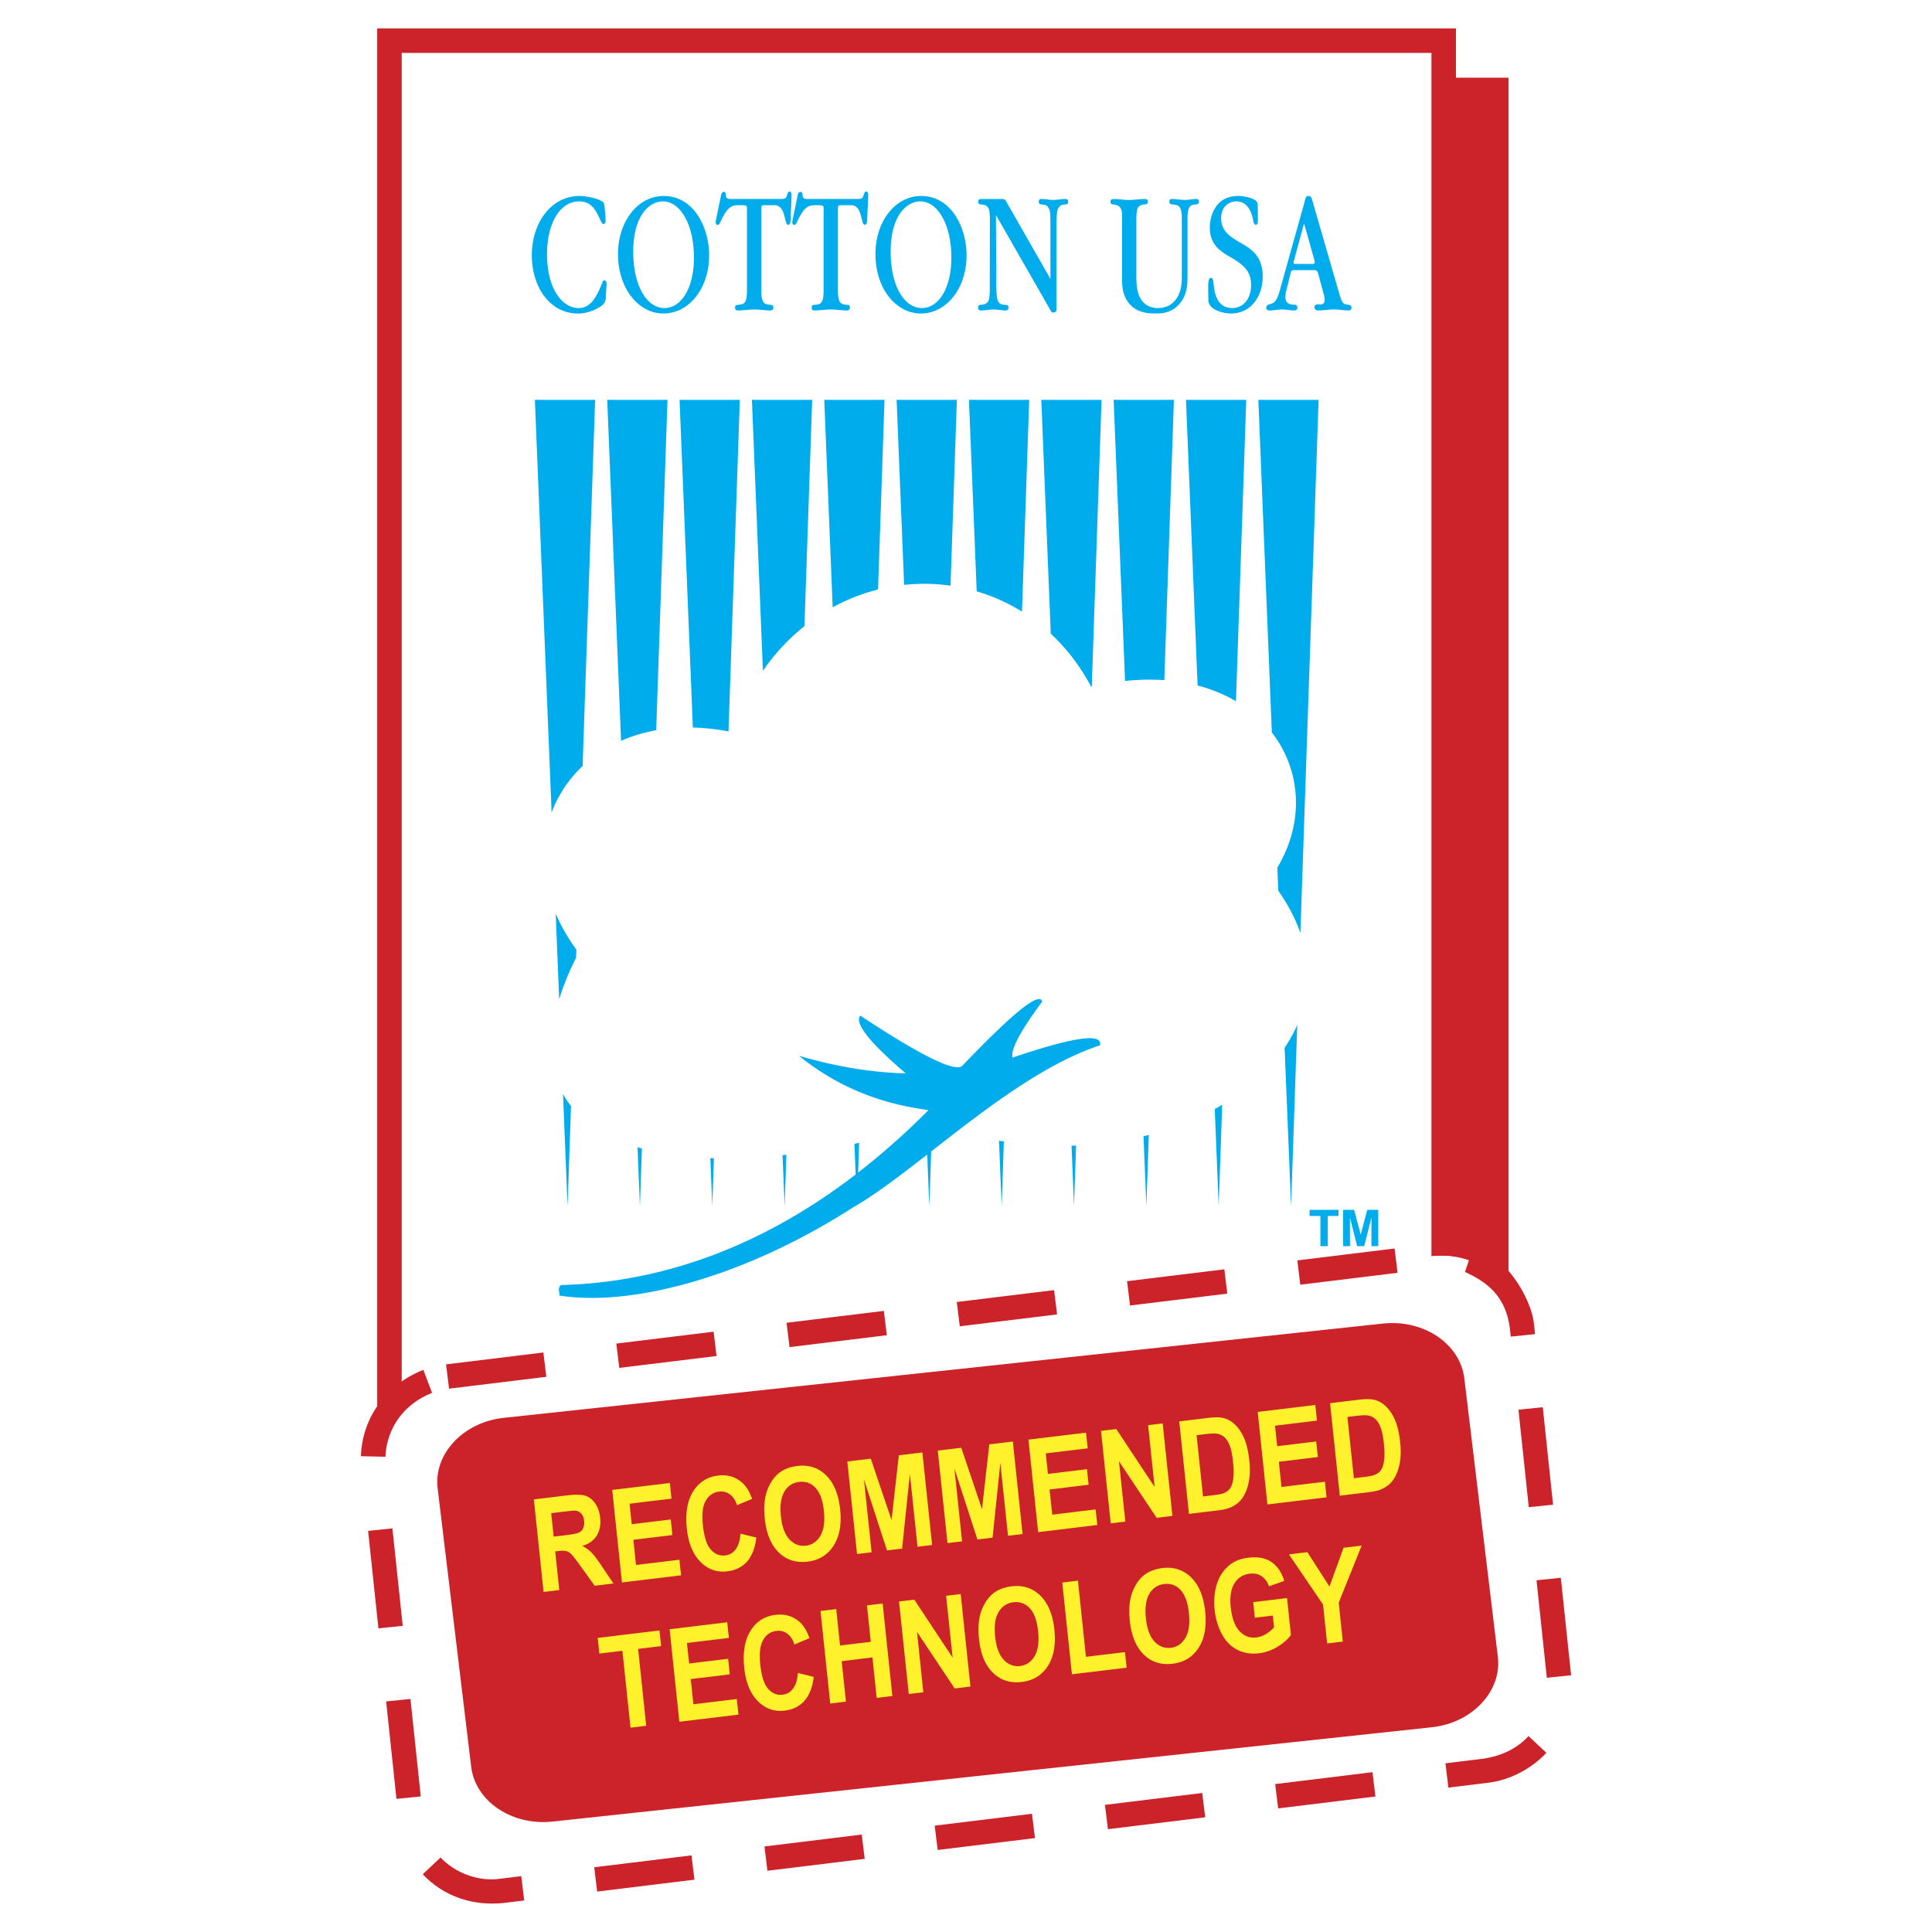
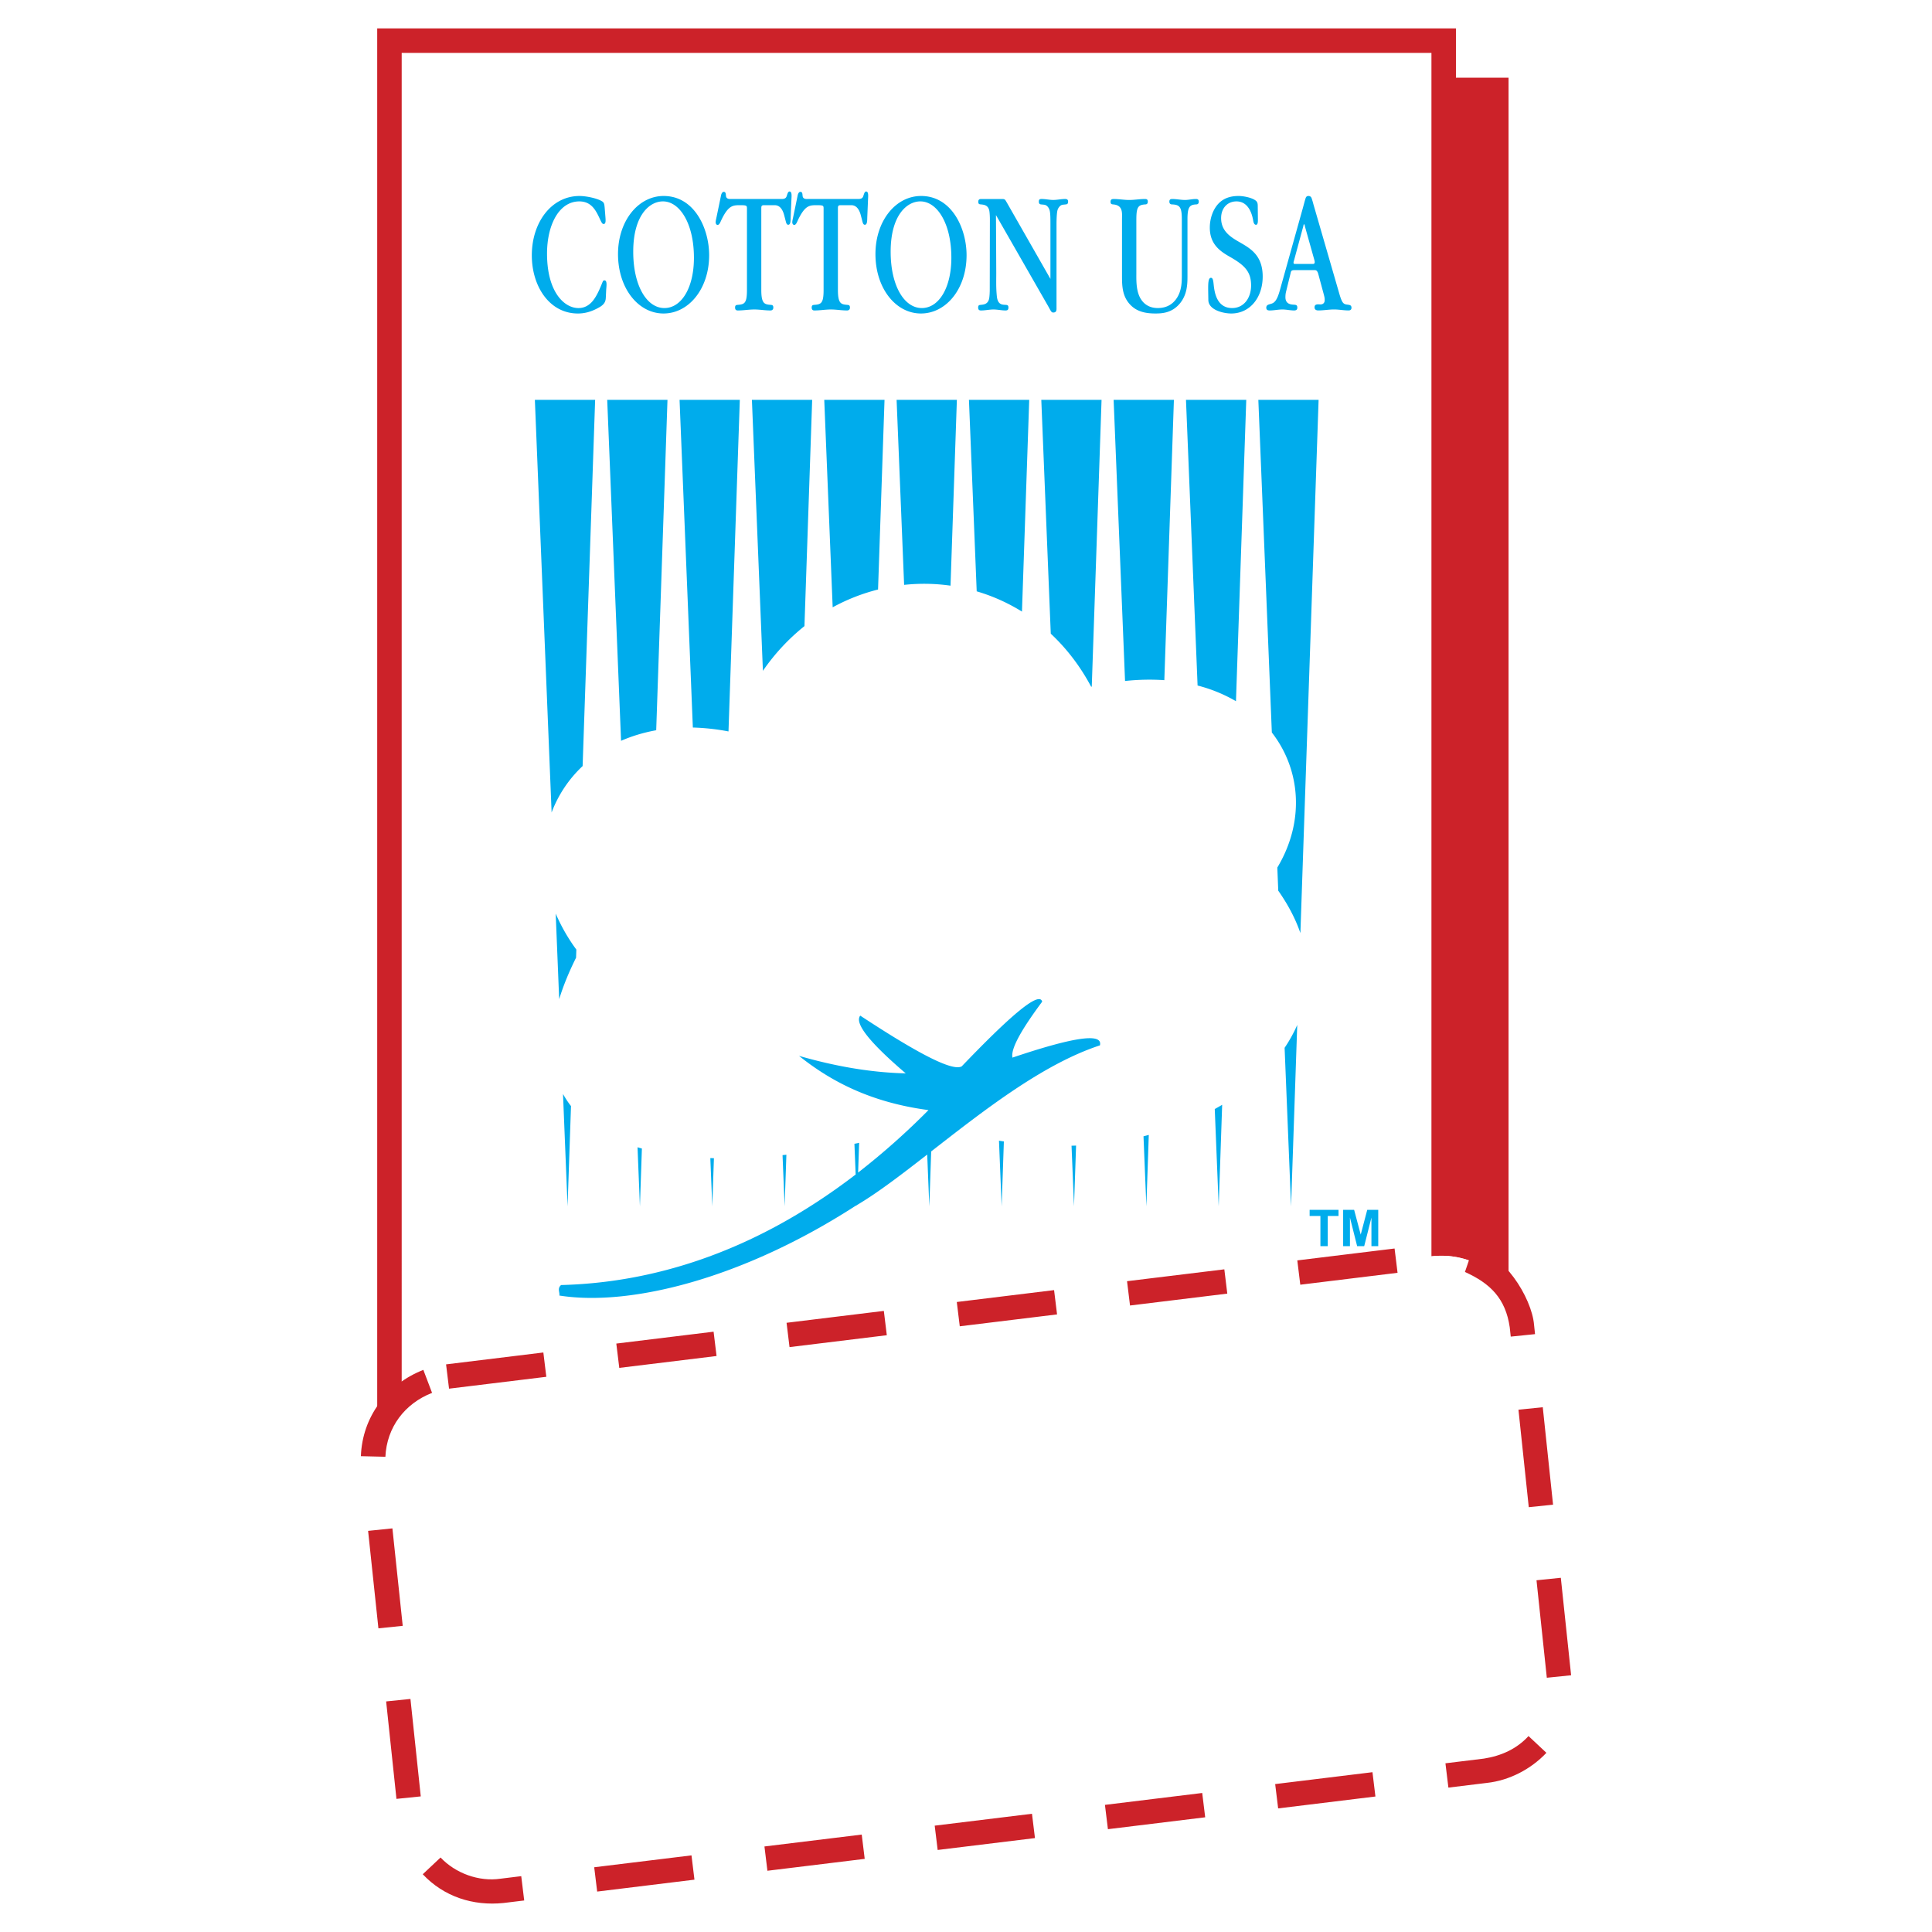
<svg xmlns="http://www.w3.org/2000/svg" width="2500" height="2500" viewBox="0 0 192.756 192.756">
  <g fill-rule="evenodd" clip-rule="evenodd">
-     <path fill="#fff" d="M0 0h192.756v192.756H0V0z" />
+     <path fill="#fff" d="M0 0h192.756v192.756H0V0" />
    <path d="M37.634 2.834H145.26v4.917h5.248V128.73c-1.648-2.365-4.582-3.766-7.734-3.381l-98.121 11.984a8.533 8.533 0 0 0-6.597 4.639h-.422V2.834z" fill="#cc2229" />
    <path d="M142.816 125.346c4.506-.527 8.562 2.592 9.023 6.953l3.746 35.41c.461 4.375-2.859 8.406-7.385 8.959l-98.12 11.984c-4.524.553-8.603-2.574-9.066-6.949l-3.746-35.41c-.283-2.676.852-5.223 2.809-6.924V5.279h102.738v120.067h.001z" fill="#fff" />
-     <path d="M50.264 141.457l87.724-9.406c4.045-.434 7.691 2.02 8.105 5.455l3.348 27.793c.414 3.434-2.555 6.598-6.6 7.031l-87.724 9.408c-4.045.434-7.692-2.021-8.105-5.455l-3.349-27.793c-.413-3.435 2.557-6.599 6.601-7.033z" fill="#cc2229" />
-     <path d="M54.233 158.828l-.971-9.232 3.296-.398c.829-.1 1.439-.088 1.833.031.393.121.725.379.995.775.271.398.434.867.491 1.414.073.691-.039 1.285-.332 1.779-.294.49-.777.838-1.446 1.037.365.193.672.418.922.674.25.254.598.717 1.047 1.391l1.137 1.686-1.873.227-1.343-1.873c-.478-.668-.801-1.088-.968-1.256a1.205 1.205 0 0 0-.512-.328c-.174-.049-.439-.051-.8-.008l-.316.039.405 3.854-1.565.188zm1.006-5.517l1.158-.141c.751-.09 1.217-.184 1.396-.281a.898.898 0 0 0 .397-.445 1.41 1.41 0 0 0 .086-.711c-.032-.311-.129-.553-.288-.727s-.369-.271-.629-.291c-.129-.004-.51.031-1.146.107l-1.22.148.246 2.341zm6.814 4.572l-.971-9.232 5.749-.693.165 1.562-4.184.506.215 2.045 3.893-.471.163 1.555-3.893.471.264 2.512 4.332-.523.163 1.557-5.896.711zm11.831-4.867l1.576.389c-.126 1.037-.435 1.83-.925 2.387-.488.553-1.151.881-1.983.98-1.029.125-1.92-.191-2.67-.947-.75-.758-1.204-1.863-1.356-3.314-.162-1.537.047-2.77.624-3.701.577-.93 1.408-1.461 2.495-1.592.948-.115 1.754.125 2.417.723.396.35.718.885.974 1.604l-1.505.627c-.14-.469-.372-.824-.693-1.064a1.466 1.466 0 0 0-1.103-.287c-.574.07-1.016.371-1.322.906-.306.533-.401 1.35-.285 2.449.123 1.168.386 1.979.791 2.43.404.455.889.646 1.453.578.417-.051.758-.25 1.024-.602s.427-.875.488-1.566zm2.421-1.473c-.099-.941-.064-1.744.104-2.41a4.63 4.63 0 0 1 .59-1.354c.266-.408.57-.727.915-.951.458-.303 1.001-.49 1.633-.566 1.143-.139 2.101.172 2.875.934.775.76 1.242 1.893 1.399 3.395.157 1.49-.062 2.697-.654 3.621-.592.924-1.458 1.455-2.595 1.592-1.154.139-2.115-.168-2.883-.922-.768-.757-1.229-1.87-1.384-3.339zm1.606-.256c.11 1.043.398 1.812.859 2.303.462.49 1.006.697 1.63.621.623-.076 1.107-.404 1.452-.99.342-.582.459-1.408.346-2.479-.111-1.059-.39-1.822-.832-2.299-.445-.473-.991-.67-1.635-.592-.646.078-1.139.404-1.479.98-.337.575-.453 1.392-.341 2.456zm7.597 3.76l-.971-9.23 2.343-.283 2.069 6.127.728-6.465 2.349-.283.971 9.23-1.454.176-.764-7.268-.775 7.453-1.508.184-2.299-7.082.764 7.266-1.453.175zm9.024-1.09l-.971-9.23 2.344-.283 2.069 6.127.729-6.465 2.348-.285.971 9.232-1.453.174-.764-7.266-.777 7.453-1.508.182-2.298-7.08.764 7.266-1.454.175zm9.046-1.094l-.971-9.23 5.748-.695.164 1.562-4.182.506.215 2.047 3.893-.471.164 1.553-3.895.473.266 2.512 4.33-.523.164 1.555-5.896.711zm7.24-.875l-.971-9.23 1.523-.184 3.824 5.779-.648-6.164 1.455-.176.971 9.23-1.572.191-3.76-5.643.633 6.02-1.455.177zm6.834-10.174l2.861-.346c.645-.078 1.143-.08 1.494-.002.471.104.891.342 1.258.711.367.365.666.834.898 1.402.23.572.393 1.287.482 2.154.08.758.068 1.424-.031 1.992-.123.693-.342 1.271-.658 1.73-.238.348-.58.637-1.023.869-.33.174-.787.293-1.365.363l-2.945.355-.971-9.228zm1.729 1.374l.645 6.113 1.168-.141c.438-.055.75-.119.938-.203a1.44 1.44 0 0 0 .592-.459c.15-.201.254-.516.316-.941.061-.426.057-.998-.02-1.711-.074-.713-.186-1.254-.33-1.623-.146-.369-.328-.65-.539-.84a1.421 1.421 0 0 0-.771-.348c-.225-.033-.656-.01-1.295.068l-.704.085zm7.07 6.912l-.971-9.23 5.75-.695.164 1.562-4.184.506.215 2.045 3.893-.471.164 1.555-3.893.471.264 2.512 4.332-.523.164 1.557-5.898.711zm6.25-10.104l2.863-.346c.643-.078 1.141-.08 1.492-.002a2.5 2.5 0 0 1 1.258.709c.369.367.668.836.9 1.404.23.57.391 1.287.482 2.152.08.76.068 1.424-.031 1.994-.123.693-.342 1.271-.66 1.729-.238.35-.578.639-1.021.871-.332.172-.787.293-1.367.363l-2.945.355-.971-9.229zm1.731 1.373l.643 6.113 1.168-.143c.438-.053.75-.119.939-.203.244-.105.441-.258.592-.459.148-.199.252-.516.316-.941.061-.424.055-.996-.02-1.711-.076-.713-.188-1.252-.332-1.621-.146-.371-.326-.65-.537-.842a1.425 1.425 0 0 0-.773-.346c-.223-.033-.654-.01-1.293.068l-.703.085zm-71.527 31l-.806-7.668-2.301.277-.164-1.562 6.162-.744.164 1.561-2.295.277.807 7.67-1.567.189zm4.873-.59l-.971-9.23 5.749-.695.164 1.562-4.183.506.215 2.047 3.893-.471.164 1.555-3.893.469.264 2.514 4.332-.523.164 1.555-5.898.711zm11.831-4.867l1.577.389c-.126 1.037-.435 1.832-.924 2.387-.489.553-1.151.881-1.983.982-1.029.125-1.92-.193-2.67-.949-.751-.758-1.204-1.863-1.356-3.312-.161-1.537.047-2.771.624-3.701.577-.932 1.408-1.463 2.495-1.594.948-.115 1.754.125 2.416.723.396.35.719.887.974 1.604l-1.505.629c-.141-.469-.372-.824-.693-1.066a1.475 1.475 0 0 0-1.104-.287c-.574.07-1.016.371-1.322.906-.306.535-.401 1.352-.286 2.451.124 1.168.386 1.979.792 2.43.404.453.889.645 1.453.576.417-.051.758-.25 1.024-.602.265-.351.428-.874.488-1.566zm3.224 3.049l-.971-9.232 1.567-.189.382 3.633 3.067-.371-.382-3.631 1.565-.189.971 9.23-1.565.189-.425-4.037-3.067.371.424 4.037-1.566.189zm7.834-.947l-.971-9.23 1.523-.186 3.823 5.781-.648-6.164 1.455-.176.971 9.23-1.572.189-3.759-5.641.633 6.02-1.455.177zm7.011-5.465c-.098-.941-.062-1.742.105-2.41a4.68 4.68 0 0 1 .59-1.354c.266-.408.57-.727.914-.951.459-.303 1.002-.49 1.635-.566 1.143-.139 2.1.174 2.875.934s1.24 1.893 1.398 3.395c.158 1.492-.061 2.697-.652 3.621-.594.924-1.459 1.455-2.596 1.592-1.154.141-2.115-.168-2.885-.922-.767-.757-1.23-1.87-1.384-3.339zm1.607-.256c.109 1.045.396 1.812.857 2.303.463.49 1.006.697 1.631.621.623-.074 1.107-.404 1.451-.988s.461-1.41.348-2.48c-.111-1.057-.389-1.822-.832-2.297-.445-.475-.99-.672-1.635-.594-.646.078-1.139.406-1.479.98s-.454 1.391-.341 2.455zm7.66 3.752l-.963-9.154 1.564-.189.799 7.6 3.893-.471.164 1.557-5.457.657zm5.778-5.315c-.1-.939-.064-1.742.105-2.41.127-.49.322-.941.59-1.354.266-.408.57-.727.914-.951.459-.303 1.002-.49 1.633-.566 1.145-.139 2.102.172 2.877.934.773.76 1.24 1.893 1.398 3.395.158 1.492-.062 2.697-.654 3.621s-1.457 1.455-2.596 1.592c-1.154.141-2.115-.168-2.883-.922-.769-.757-1.23-1.87-1.384-3.339zm1.605-.255c.111 1.045.398 1.812.859 2.303.463.49 1.006.697 1.631.621.623-.074 1.107-.402 1.451-.988.344-.584.459-1.41.346-2.48-.109-1.057-.389-1.822-.83-2.297a1.834 1.834 0 0 0-1.637-.594c-.646.078-1.139.406-1.479.98-.337.574-.452 1.39-.341 2.455zm10.869-.071l-.164-1.557 3.375-.408.387 3.678c-.289.418-.729.809-1.32 1.172a4.607 4.607 0 0 1-1.846.658c-.811.098-1.539-.02-2.186-.35-.646-.334-1.16-.857-1.543-1.574a6.489 6.489 0 0 1-.713-2.404c-.102-.961-.021-1.836.238-2.625.26-.787.695-1.42 1.307-1.896.465-.367 1.068-.596 1.809-.684.963-.117 1.74.031 2.33.445.592.416 1.01 1.039 1.256 1.869l-1.52.533c-.158-.439-.4-.773-.729-1-.33-.225-.719-.311-1.172-.256-.684.082-1.201.406-1.549.971-.352.566-.471 1.355-.365 2.373.115 1.094.406 1.891.875 2.391.465.498 1.029.707 1.691.627.33-.041.65-.158.965-.35.312-.193.576-.414.789-.66l-.123-1.17-1.792.217zm7.211 2.565l-.408-3.885-3.402-5.002 1.836-.223 2.209 3.43 1.404-3.867 1.803-.217-2.287 5.701.408 3.873-1.563.19z" fill="#fff22d" />
    <path d="M131.738 124.33v-3.012h-1.076v-.613h2.883v.613h-1.074v3.012h-.733zm2.268 0v-3.625h1.096l.658 2.473.65-2.473h1.098v3.625h-.68v-2.854l-.721 2.854h-.705l-.717-2.854v2.854h-.679zM125.545 39.892h6.012l-1.816 53.2c-.48-1.396-1.213-2.811-2.209-4.228l-.094-2.306c2.74-4.566 2.363-9.728-.547-13.479l-1.346-33.187zm-69.564 88.317c-.41.35-.116.697-.174 1.047 7.095 1.121 18.322-1.711 29.477-8.902.07-.039.141-.08.211-.123l.005.123.004-.129c2.055-1.213 4.433-3.035 7.004-5.035l.209 5.164.188-5.475c5.196-4.045 11.147-8.723 16.835-10.582.332-1.338-2.959-.725-8.727 1.221-.201-.938 1.053-3.004 2.967-5.584-.301-1.148-3.506 1.738-8.029 6.457-.998.559-4.901-1.627-10.124-5.061-.599.746.914 2.666 4.538 5.76-3.549-.084-7.098-.723-10.647-1.746 3.278 2.627 7.29 4.664 12.916 5.41a72.55 72.55 0 0 1-7.02 6.234l.102-2.969-.47.096.124 3.064c-10.464 8.034-20.645 10.807-29.389 11.03zm73.445-25.951l-.617 18.096-.643-15.814c.496-.735.918-1.497 1.26-2.282zm-11.1-62.366h6.014l-1.027 30.067a14.974 14.974 0 0 0-3.83-1.564l-1.157-28.503zm3.61 70.335l-.346 10.127-.393-9.705c.25-.137.496-.28.739-.422zm-10.829-70.335h6.014l-.955 27.968a22.425 22.425 0 0 0-3.92.083l-1.139-28.051zm3.508 73.338l-.242 7.123-.285-6.986c.178-.043.353-.09.527-.137zm-10.724-73.338h6.012l-.977 28.611-.059.013c-1.109-2.081-2.479-3.845-4.031-5.293l-.945-23.331zm3.47 74.403l-.207 6.059-.246-6.045c.153-.006.303-.008.453-.014zM96.672 39.892h6.013l-.723 21.127a18.368 18.368 0 0 0-4.516-2.021l-.774-19.106zm3.484 73.991l-.221 6.471-.266-6.547c.165.027.325.05.487.076zM89.454 39.892h6.013l-.633 18.54a18.678 18.678 0 0 0-4.63-.079l-.75-18.461zm-7.218 0h6.013l-.646 18.924a19.171 19.171 0 0 0-4.527 1.775l-.84-20.699zm-7.218 0h6.013l-.771 22.576a20.821 20.821 0 0 0-4.145 4.461l-1.097-27.037zm3.44 75.315l-.176 5.146-.208-5.105c.129-.016.256-.025.384-.041zM67.8 39.892h6.012l-1.13 33.084a21.94 21.94 0 0 0-3.556-.39L67.8 39.892zm3.428 75.663l-.164 4.799-.195-4.811.359.012zM60.582 39.892h6.013l-1.126 32.965c-1.257.226-2.43.582-3.506 1.054l-1.381-34.019zm3.46 74.698l-.197 5.764-.239-5.891c.144.043.29.086.436.127zM53.364 39.892h6.013l-1.249 36.539a12.296 12.296 0 0 0-3.094 4.63l-1.67-41.169zm4.138 54.847l-.027.81c-.727 1.455-1.286 2.835-1.686 4.14l-.346-8.539a18.195 18.195 0 0 0 2.059 3.589zm-.533 15.613l-.342 10.002-.455-11.209c.233.421.497.826.797 1.207zm3.376-89.433c-.044-.572-.058-.715-.318-.857-.449-.27-1.518-.508-2.212-.508-2.774 0-4.755 2.604-4.755 5.924 0 3.098 1.764 5.8 4.597 5.8.593 0 1.286-.127 2.14-.622.65-.365.635-.762.65-1.048l.029-.604c.015-.397.145-1.032-.174-1.032-.115 0-.145.08-.188.175-.231.571-.55 1.381-1.012 1.922-.361.413-.81.667-1.387.667-1.431 0-3.137-1.62-3.137-5.432 0-2.843 1.185-5.21 3.223-5.21 1.17 0 1.619.857 1.965 1.572.246.54.318.683.462.683.231 0 .203-.366.174-.715l-.057-.715zm5.854 10.358c2.529 0 4.553-2.48 4.553-5.815 0-2.653-1.46-5.909-4.539-5.909-2.543 0-4.553 2.494-4.553 5.797 0 3.415 2.024 5.927 4.539 5.927zm.087-.542c-1.764 0-3.108-2.239-3.108-5.623 0-3.589 1.59-5.019 2.963-5.019 1.677 0 3.093 2.208 3.093 5.622 0 3.018-1.257 5.02-2.948 5.02zm6.576-10.88c-.347 0-.419-.159-.434-.334-.015-.126 0-.381-.217-.381-.188 0-.26.286-.275.365l-.448 2.16c-.058.27-.087.397-.087.508 0 .191.116.27.188.27.202 0 .29-.318.434-.604.708-1.429 1.171-1.366 1.923-1.366.549 0 .578.063.578.317v8.148c0 1.318-.246 1.43-.925 1.478-.13.016-.26.016-.26.27 0 .27.173.289.275.289.563 0 1.098-.098 1.647-.098.535 0 1.055.098 1.604.098.043 0 .289 0 .289-.289 0-.254-.13-.254-.26-.27-.607-.048-.939-.096-.939-1.478V20.79c0-.206.015-.317.26-.317h1.084c.65 0 .868.73.939 1l.174.667c.029.095.072.286.231.286.26 0 .231-.477.245-.795l.073-1.731c.014-.301.072-.794-.188-.794-.145 0-.202.207-.26.381-.058.207-.13.365-.521.365h-5.13v.003zm7.645 0c-.347 0-.419-.159-.434-.334-.015-.126 0-.381-.217-.381-.188 0-.26.286-.274.365l-.448 2.16c-.058.27-.087.397-.087.508 0 .191.116.27.188.27.203 0 .29-.318.434-.604.708-1.429 1.17-1.366 1.922-1.366.549 0 .579.063.579.317v8.148c0 1.318-.246 1.43-.925 1.478-.13.016-.261.016-.261.27 0 .27.174.289.275.289.564 0 1.098-.098 1.647-.098.535 0 1.056.098 1.604.098.043 0 .289 0 .289-.289 0-.254-.13-.254-.26-.27-.607-.048-.94-.096-.94-1.478V20.79c0-.206.015-.317.26-.317h1.084c.65 0 .867.73.939 1l.173.667c.029.095.072.286.231.286.26 0 .231-.477.245-.795l.073-1.731c.014-.301.072-.794-.188-.794-.144 0-.202.207-.26.381-.058.207-.13.365-.52.365h-5.129v.003zm11.375 11.422c2.529 0 4.553-2.48 4.553-5.815 0-2.653-1.46-5.909-4.538-5.909-2.544 0-4.553 2.494-4.553 5.797 0 3.415 2.024 5.927 4.538 5.927zm.087-.542c-1.764 0-3.108-2.239-3.108-5.623 0-3.589 1.59-5.019 2.963-5.019 1.676 0 3.093 2.208 3.093 5.622 0 3.018-1.257 5.02-2.948 5.02zm8.498-10.499c-.188-.317-.188-.381-.49-.381h-2.082c-.145 0-.289.032-.289.27s.088.254.275.27c.289.031.707.063.824.635.043.238.057.651.057.842l-.014 7.067c0 .207-.016.604-.059.842-.115.572-.535.604-.838.636-.158.016-.26.031-.26.27 0 .254.145.289.289.289.418 0 .824-.098 1.242-.098.404 0 .811.098 1.199.098.174 0 .291-.051.291-.289 0-.254-.131-.254-.262-.27-.361-.017-.809 0-.896-.874-.086-.874-.057-1.477-.057-2.319l-.029-5.765 5.232 9.132c.273.495.303.59.49.59.361 0 .318-.32.318-.527v-8.291c0-.334.016-1.16.115-1.446.088-.238.289-.476.521-.493l.303-.031c.188-.016.217-.143.217-.27 0-.127-.029-.27-.289-.27-.404 0-.795.096-1.199.096-.375 0-.766-.096-1.143-.096-.215 0-.287.047-.287.27 0 .222.115.254.201.27l.318.031c.275.032.447.255.535.493.086.254.102.604.102 1.43v5.479l-4.335-7.59zm12.908 1.637c0-1.239.201-1.43.881-1.478.086 0 .26-.016.26-.27 0-.238-.115-.27-.289-.27-.52 0-1.039.096-1.561.096-.52 0-1.041-.096-1.561-.096-.275 0-.305.143-.305.27 0 .254.131.254.262.27 1.012.08.881.89.881 1.478v5.701c0 1.033.043 2.129.969 2.97.693.638 1.633.733 2.371.733.678 0 1.59-.063 2.355-.908.822-.921.838-2.018.838-2.843v-5.654c0-1.224.217-1.446.867-1.478.043 0 .26 0 .26-.27 0-.238-.131-.27-.289-.27-.361 0-.723.096-1.084.096-.42 0-.852-.096-1.271-.096-.26 0-.289.127-.289.27 0 .238.174.27.26.27.766.031.982.254.982 1.478v5.654c0 .73-.043 1.588-.562 2.303-.361.508-.939.905-1.836.905-.838 0-1.344-.397-1.619-.794-.564-.778-.52-1.985-.52-2.668v-5.399zm12.111-1.335c0-.318-.086-.445-.246-.556-.404-.286-1.229-.429-1.662-.429-.736 0-1.43.175-1.98.73-.562.571-.895 1.493-.895 2.43 0 1.731 1.127 2.415 2.08 2.955 1.402.81 2.039 1.445 2.039 2.811 0 1.239-.709 2.256-1.895 2.256-1.574 0-1.764-1.668-1.836-2.319-.043-.396-.072-.698-.273-.698-.275 0-.289.556-.275 1.397l.014.826c.016.985 1.49 1.337 2.285 1.337 1.85 0 3.137-1.575 3.137-3.687 0-2.16-1.271-2.828-2.371-3.463-.854-.492-1.777-1.08-1.777-2.367 0-1 .635-1.667 1.531-1.667 1.258 0 1.576 1.382 1.662 1.874.029.175.086.461.289.461.188 0 .188-.318.188-.524l-.015-1.367zm5.594-.016c-.043-.143-.072-.27-.115-.413l-.088-.286c-.027-.08-.086-.27-.332-.27-.217 0-.26.158-.289.238-.086.27-.145.508-.275.984l-2.283 8.164c-.289 1.048-.549 1.271-.867 1.366l-.158.048c-.146.047-.336.095-.336.349s.203.273.35.273c.42 0 .838-.098 1.258-.098.391 0 .781.098 1.17.098.275 0 .318-.146.318-.273 0-.254-.1-.285-.332-.302-.26-.015-.854-.031-.854-.746 0-.254.029-.413.072-.588l.434-1.763c.043-.191.043-.35.361-.35h2.053c.115 0 .26.016.361.397l.549 2.033c.045.19.088.301.088.555 0 .191-.072.381-.332.429-.088.016-.16 0-.246 0-.318-.016-.434.079-.434.301 0 .286.273.305.375.305.535 0 1.055-.098 1.576-.098.477 0 .953.098 1.445.098.246 0 .289-.162.289-.257 0-.255-.145-.286-.377-.318-.418-.047-.549-.11-.838-1.096l-2.543-8.78zm.057 5.432c.102.365-.057.381-.172.381h-1.764c-.072 0-.145-.016-.145-.127s.043-.19.057-.254l.926-3.415c.014-.064.014-.159.072-.159.043 0 .059.095.072.175l.954 3.399z" fill="#00acec" />
    <path d="M42.238 136.674c-3.628 1.418-6.091 4.682-6.232 8.609l2.445.059c.135-2.945 1.933-5.311 4.657-6.375l-.87-2.293zm28.957-3.811l.296 2.426-9.706 1.186-.296-2.426 9.706-1.186zm16.986-2.074l.296 2.426-9.706 1.186-.296-2.426 9.706-1.186zm16.985-2.074l.297 2.424-9.707 1.186-.297-2.424 9.707-1.186zm16.986-2.074l.295 2.424-9.705 1.186-.297-2.426 9.707-1.184zm16.985-2.077l.297 2.424-9.705 1.188-.297-2.426 9.705-1.186zm15.812 25.559l-2.424.248-1.029-9.723 2.426-.25 1.027 9.725zm1.801 17.018l-2.424.248-1.029-9.725 2.426-.248 1.027 9.725zm-12.244 11.209l-.295-2.426 3.842-.469c1.711-.27 3.26-.953 4.447-2.248l1.785 1.672c-1.549 1.635-3.688 2.754-5.936 3.002l-3.843.469zm-16.985 2.074l-.297-2.426 9.707-1.186.295 2.426-9.705 1.186zm-16.984 2.074l-.297-2.426 9.705-1.186.297 2.426-9.705 1.186zm-16.986 2.074l-.296-2.426 9.706-1.186.297 2.426-9.707 1.186zm-16.986 2.074l-.296-2.424 9.706-1.186.297 2.424-9.707 1.186zm-16.985 2.077l-.296-2.426 9.706-1.186.296 2.424-9.706 1.188zm-17.402-1.729c2.112 2.246 5.015 3.178 8.051 2.869l2.071-.252-.296-2.426-2.071.254c-2.155.318-4.496-.541-5.979-2.115l-1.776 1.67zm-3.653-17.242l2.425-.248 1.029 9.723-2.425.248-1.029-9.723zm-1.8-17.016l2.425-.25 1.029 9.725-2.425.248-1.029-9.723zm17.485-17.798l.296 2.426-9.706 1.184-.296-2.424 9.706-1.186zm98.94-1.831l-2.424.248-.1-.932c-.412-2.857-1.932-4.381-4.473-5.518h.004l.791-2.311c2.984.248 5.881 4.869 6.104 7.58l.098.933z" fill="#cc2229" />
  </g>
</svg>